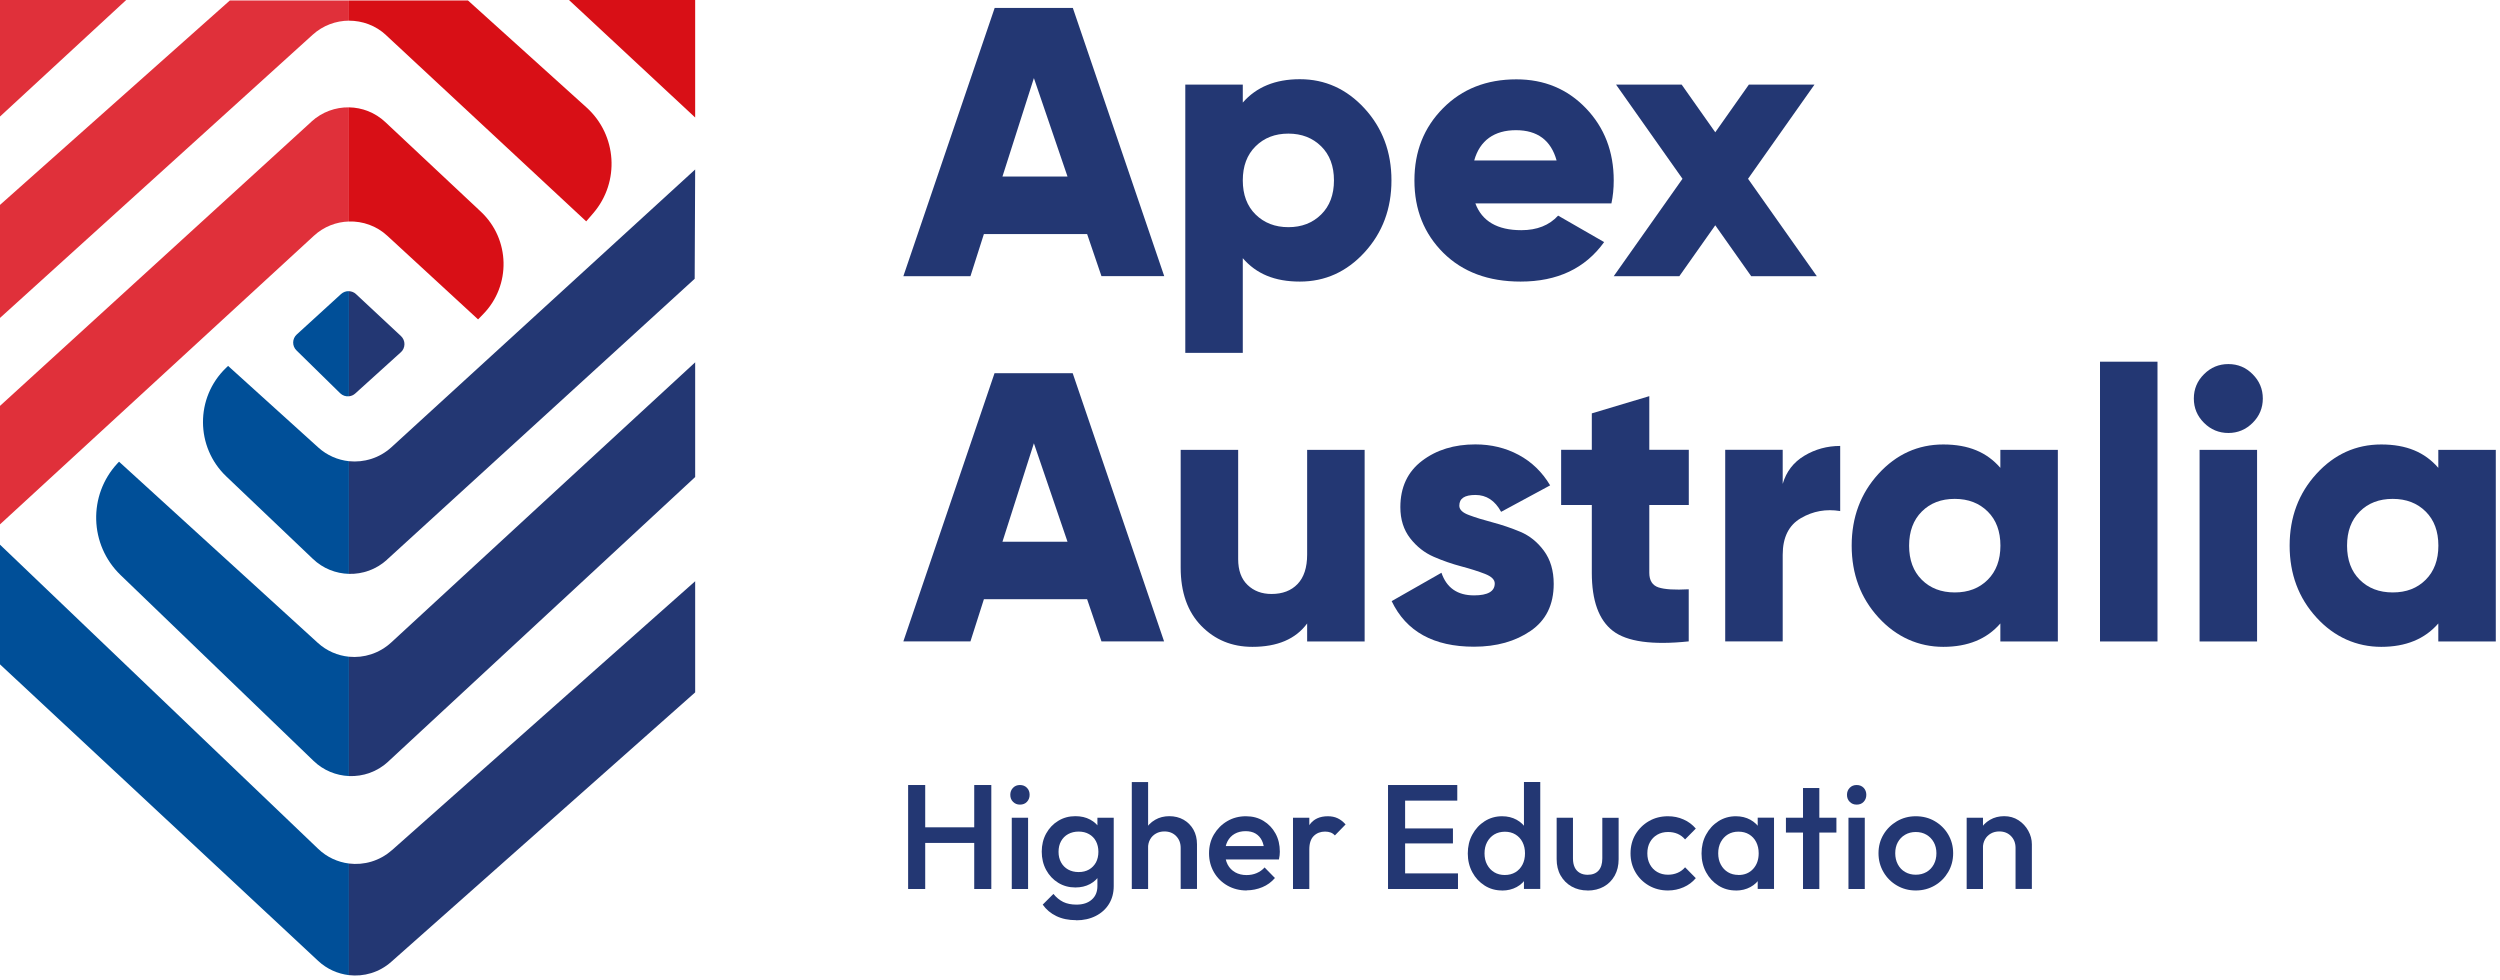
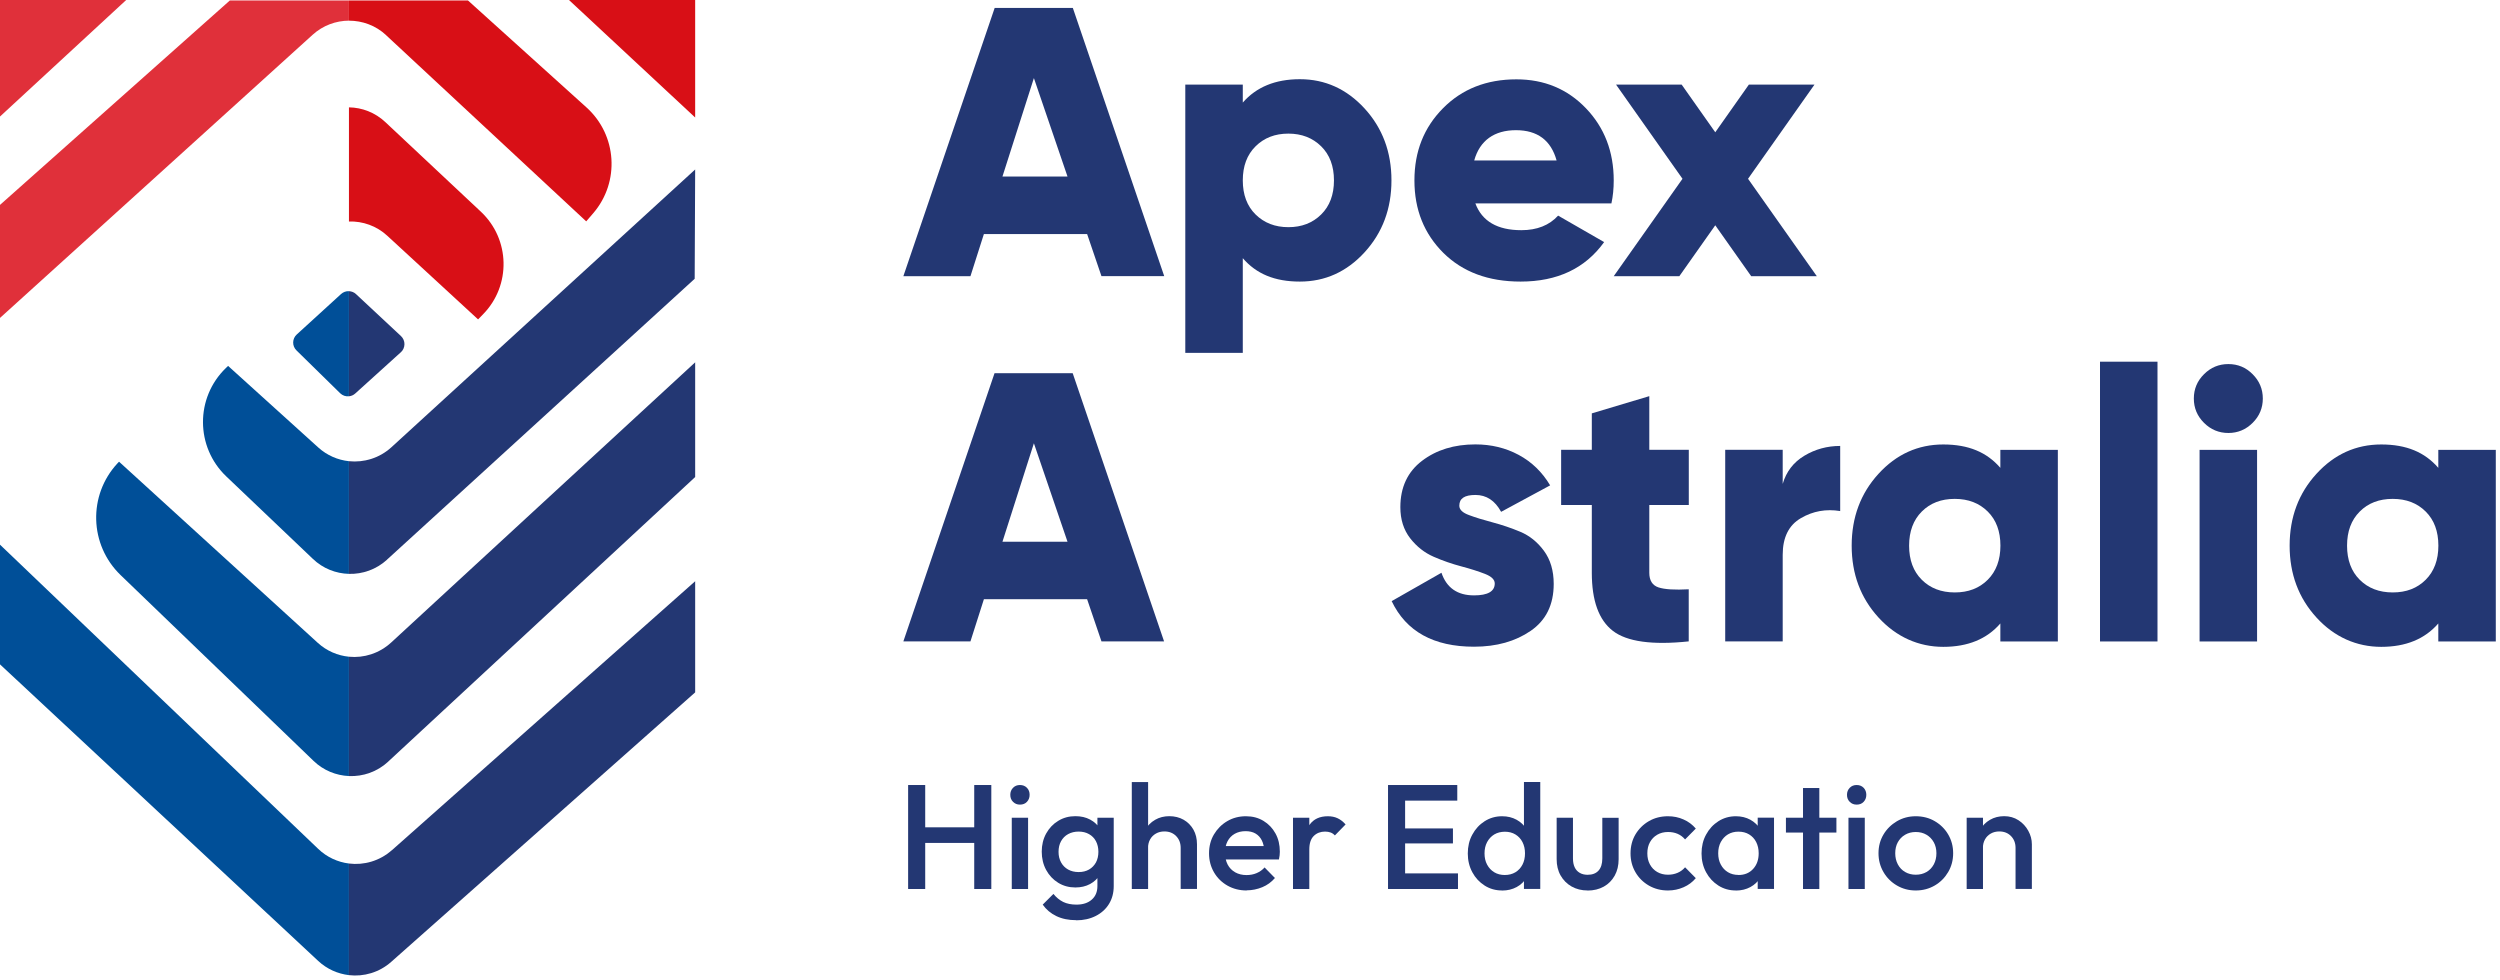
<svg xmlns="http://www.w3.org/2000/svg" width="357" height="140" viewBox="0 0 357 140" fill="none">
  <path d="M0 0V16.64L18.02 0H0Z" fill="#E0303A" />
  <path d="M99.27 0H81.25L99.27 16.78V0Z" fill="#D80F16" />
  <path d="M55.14 5.03L83.71 31.61L84.72 30.44C88.55 25.98 88.12 19.28 83.75 15.34L66.83 0.07H49.83V2.95C51.74 2.95 53.65 3.63 55.15 5.03H55.14Z" fill="#D80F16" />
  <path d="M32.82 0.07L0 29.26V45.4L44.65 4.96C46.12 3.63 47.97 2.96 49.83 2.95V0.07H32.83H32.82Z" fill="#E0303A" />
  <path d="M55.32 33.68L68.27 45.61L68.99 44.87C73 40.77 72.86 34.17 68.68 30.24L55.02 17.43C53.56 16.06 51.7 15.36 49.83 15.33V31.63C51.79 31.57 53.78 32.25 55.32 33.68Z" fill="#D80F16" />
-   <path d="M44.49 17.36L0 57.96V74.88L44.82 33.67C46.24 32.36 48.03 31.68 49.83 31.63V15.33C47.92 15.3 46 15.98 44.49 17.35V17.36Z" fill="#E0303A" />
  <path d="M45.45 63.9L32.57 52.25L32.26 52.55C27.87 56.79 27.9 63.83 32.32 68.04L44.68 79.81C46.12 81.19 47.97 81.9 49.83 81.95V65.86C48.25 65.69 46.71 65.04 45.45 63.9Z" fill="#004F98" />
  <path d="M55.26 79.92L99.2 39.81L99.27 24.2L55.89 63.87C54.19 65.42 51.97 66.08 49.83 65.86V81.95C51.77 82 53.72 81.33 55.26 79.93V79.92Z" fill="#233773" />
  <path d="M45.37 91.79L17 65.93L16.78 66.16C12.55 70.71 12.75 77.81 17.22 82.12L44.78 108.66C46.19 110.02 48 110.74 49.83 110.82V93.78C48.22 93.62 46.65 92.96 45.37 91.79Z" fill="#004F98" />
  <path d="M55.43 108.76L99.27 68.12V51.74L55.85 91.76C54.16 93.31 51.96 93.99 49.83 93.78V110.82C51.83 110.91 53.86 110.22 55.44 108.76H55.43Z" fill="#233773" />
  <path d="M45.44 121.22L0 77.78V94.87L45.44 137.22C46.69 138.39 48.24 139.06 49.83 139.25V123.31C48.23 123.11 46.68 122.41 45.44 121.22Z" fill="#004F98" />
  <path d="M55.94 121.42C54.21 122.95 51.97 123.58 49.82 123.31V139.25C51.95 139.5 54.16 138.87 55.87 137.35L99.27 98.87V83L55.94 121.43V121.42Z" fill="#233773" />
  <path d="M57.24 50.31C57.92 49.69 57.93 48.62 57.26 47.99L50.84 42C50.56 41.73 50.2 41.6 49.83 41.58V56.59C50.15 56.56 50.47 56.43 50.73 56.19L57.24 50.3V50.31Z" fill="#233773" />
  <path d="M48.7 41.99L42.38 47.76C41.71 48.37 41.69 49.41 42.34 50.04L48.57 56.15C48.92 56.49 49.38 56.64 49.83 56.59V41.58C49.43 41.56 49.02 41.7 48.7 41.99Z" fill="#004F98" />
  <path d="M157.29 39.44L155.24 33.42H140.5L138.58 39.44H129L142.04 1.13H153.2L166.25 39.43H157.29V39.44ZM143.16 25.21H152.44L147.64 11.15L143.15 25.21H143.16Z" fill="#233773" />
  <path d="M185.62 11.31C189.23 11.31 192.31 12.71 194.87 15.5C197.42 18.29 198.7 21.71 198.7 25.76C198.7 29.81 197.42 33.23 194.87 36.02C192.32 38.81 189.23 40.21 185.62 40.21C182.01 40.21 179.4 39.1 177.47 36.87V50.39H169.26V12.08H177.47V14.65C179.4 12.43 182.12 11.31 185.62 11.31ZM179.3 30.63C180.52 31.83 182.08 32.44 183.98 32.44C185.88 32.44 187.44 31.84 188.66 30.63C189.88 29.43 190.49 27.8 190.49 25.76C190.49 23.72 189.88 22.09 188.66 20.89C187.44 19.69 185.88 19.08 183.98 19.08C182.08 19.08 180.52 19.68 179.3 20.89C178.08 22.09 177.47 23.72 177.47 25.76C177.47 27.8 178.08 29.43 179.3 30.63Z" fill="#233773" />
  <path d="M210.68 29.04C211.63 31.59 213.82 32.87 217.25 32.87C219.48 32.87 221.23 32.18 222.5 30.79L229.07 34.57C226.37 38.33 222.39 40.21 217.14 40.21C212.54 40.21 208.87 38.84 206.11 36.11C203.36 33.37 201.98 29.93 201.98 25.77C201.98 21.61 203.34 18.21 206.06 15.46C208.78 12.71 212.27 11.33 216.54 11.33C220.52 11.33 223.83 12.71 226.47 15.46C229.11 18.21 230.44 21.65 230.44 25.77C230.44 26.94 230.33 28.03 230.11 29.05H210.69L210.68 29.04ZM210.51 22.91H222.28C221.48 20.03 219.54 18.59 216.48 18.59C213.42 18.59 211.32 20.03 210.52 22.91H210.51Z" fill="#233773" />
  <path d="M259.44 39.44H250.07L244.94 32.17L239.81 39.44H230.44L240.26 25.53L230.77 12.08H240.14L244.94 18.89L249.74 12.08H259.11L249.62 25.53L259.44 39.44Z" fill="#233773" />
  <path d="M157.29 91.59L155.24 85.57H140.5L138.58 91.59H129L142.02 53.29H153.18L166.23 91.59H157.27H157.29ZM143.16 77.36H152.44L147.64 63.3L143.15 77.36H143.16Z" fill="#233773" />
-   <path d="M186.66 64.24H194.87V91.6H186.66V89.03C185.02 91.26 182.41 92.37 178.84 92.37C175.92 92.37 173.49 91.37 171.53 89.36C169.58 87.35 168.6 84.58 168.6 81.04V64.24H176.81V79.84C176.81 81.45 177.26 82.68 178.15 83.53C179.04 84.39 180.18 84.82 181.57 84.82C183.14 84.82 184.38 84.35 185.29 83.4C186.2 82.45 186.66 81.05 186.66 79.19V64.25V64.24Z" fill="#233773" />
  <path d="M208.39 72.22C208.39 72.77 208.85 73.22 209.79 73.56C210.72 73.91 211.84 74.25 213.16 74.6C214.47 74.95 215.79 75.39 217.1 75.94C218.41 76.49 219.54 77.39 220.47 78.65C221.4 79.91 221.87 81.49 221.87 83.38C221.87 86.34 220.78 88.57 218.59 90.08C216.4 91.59 213.7 92.35 210.49 92.35C204.73 92.35 200.8 90.18 198.73 85.84L205.84 81.79C206.57 83.94 208.12 85.02 210.49 85.02C212.46 85.02 213.45 84.45 213.45 83.32C213.45 82.77 212.99 82.32 212.05 81.95C211.12 81.59 210 81.23 208.68 80.88C207.36 80.53 206.05 80.08 204.74 79.51C203.43 78.94 202.3 78.06 201.37 76.86C200.44 75.66 199.97 74.18 199.97 72.43C199.97 69.59 201 67.38 203.06 65.81C205.12 64.24 207.66 63.46 210.69 63.46C212.95 63.46 215.01 63.96 216.87 64.96C218.73 65.96 220.23 67.41 221.36 69.31L214.36 73.09C213.48 71.48 212.26 70.68 210.69 70.68C209.12 70.68 208.39 71.19 208.39 72.21V72.22Z" fill="#233773" />
  <path d="M241.16 72.11H235.52V81.8C235.52 82.89 235.96 83.59 236.83 83.88C237.71 84.17 239.15 84.26 241.15 84.15V91.59C235.93 92.14 232.32 91.63 230.32 90.09C228.31 88.54 227.31 85.78 227.31 81.8V72.11H222.93V64.23H227.31V59.03L235.52 56.57V64.23H241.16V72.11Z" fill="#233773" />
  <path d="M254.57 69.1C255.08 67.35 256.11 66.01 257.66 65.08C259.21 64.15 260.92 63.68 262.78 63.68V72.98C260.77 72.65 258.9 72.98 257.17 73.99C255.44 74.99 254.57 76.74 254.57 79.22V91.59H246.36V64.23H254.57V69.1Z" fill="#233773" />
  <path d="M285.65 64.24H293.86V91.6H285.65V89.03C283.72 91.26 281 92.37 277.5 92.37C274 92.37 270.81 90.98 268.25 88.18C265.7 85.39 264.42 81.97 264.42 77.92C264.42 73.87 265.7 70.45 268.25 67.66C270.8 64.87 273.89 63.47 277.5 63.47C281.11 63.47 283.72 64.58 285.65 66.81V64.24ZM274.43 82.79C275.63 83.99 277.2 84.6 279.14 84.6C281.08 84.6 282.64 84 283.85 82.79C285.05 81.59 285.66 79.96 285.66 77.92C285.66 75.88 285.06 74.25 283.85 73.05C282.64 71.85 281.08 71.24 279.14 71.24C277.2 71.24 275.64 71.84 274.43 73.05C273.23 74.25 272.62 75.88 272.62 77.92C272.62 79.96 273.22 81.59 274.43 82.79Z" fill="#233773" />
  <path d="M299.88 91.59V51.65H308.09V91.6H299.88V91.59Z" fill="#233773" />
  <path d="M321.68 60.38C320.71 61.35 319.55 61.83 318.21 61.83C316.87 61.83 315.7 61.35 314.73 60.38C313.76 59.41 313.28 58.26 313.28 56.91C313.28 55.56 313.76 54.4 314.73 53.44C315.7 52.47 316.85 51.99 318.21 51.99C319.57 51.99 320.72 52.47 321.68 53.44C322.65 54.41 323.13 55.57 323.13 56.91C323.13 58.25 322.65 59.42 321.68 60.38ZM314.1 91.6V64.24H322.31V91.6H314.1Z" fill="#233773" />
  <path d="M348.19 64.24H356.4V91.6H348.19V89.03C346.26 91.26 343.54 92.37 340.04 92.37C336.54 92.37 333.34 90.98 330.79 88.18C328.24 85.39 326.96 81.97 326.96 77.92C326.96 73.87 328.24 70.45 330.79 67.66C333.34 64.87 336.43 63.47 340.04 63.47C343.65 63.47 346.26 64.58 348.19 66.81V64.24ZM336.97 82.79C338.17 83.99 339.74 84.6 341.68 84.6C343.62 84.6 345.18 84 346.39 82.79C347.59 81.59 348.2 79.96 348.2 77.92C348.2 75.88 347.6 74.25 346.39 73.05C345.19 71.85 343.62 71.24 341.68 71.24C339.74 71.24 338.18 71.84 336.97 73.05C335.76 74.26 335.16 75.88 335.16 77.92C335.16 79.96 335.76 81.59 336.97 82.79Z" fill="#233773" />
  <path d="M129.68 126.95V112.1H132.12V126.95H129.68ZM131.36 120.37V118.14H139.65V120.37H131.36ZM139.12 126.95V112.1H141.56V126.95H139.12Z" fill="#233773" />
  <path d="M145.65 114.9C145.25 114.9 144.93 114.77 144.66 114.5C144.39 114.23 144.27 113.9 144.27 113.5C144.27 113.1 144.4 112.77 144.66 112.5C144.92 112.23 145.25 112.1 145.65 112.1C146.05 112.1 146.39 112.23 146.65 112.5C146.91 112.77 147.03 113.1 147.03 113.5C147.03 113.9 146.9 114.23 146.65 114.5C146.4 114.77 146.06 114.9 145.65 114.9ZM144.48 126.95V116.77H146.81V126.95H144.48Z" fill="#233773" />
  <path d="M153.56 126.73C152.66 126.73 151.84 126.51 151.11 126.06C150.38 125.61 149.81 125 149.39 124.23C148.97 123.45 148.76 122.58 148.76 121.62C148.76 120.66 148.97 119.8 149.39 119.03C149.81 118.27 150.38 117.66 151.11 117.22C151.84 116.77 152.65 116.55 153.56 116.55C154.37 116.55 155.07 116.71 155.68 117.04C156.29 117.37 156.76 117.81 157.1 118.39C157.44 118.96 157.61 119.63 157.61 120.39V122.89C157.61 123.64 157.44 124.3 157.09 124.88C156.74 125.46 156.27 125.91 155.66 126.24C155.05 126.57 154.35 126.73 153.56 126.73ZM153.67 131.4C152.6 131.4 151.66 131.21 150.85 130.82C150.04 130.43 149.39 129.88 148.9 129.18L150.43 127.65C150.84 128.16 151.31 128.54 151.83 128.8C152.35 129.05 152.98 129.18 153.72 129.18C154.64 129.18 155.37 128.94 155.9 128.47C156.44 128 156.71 127.35 156.71 126.53V124.03L157.11 121.78L156.71 119.51V116.77H159.04V126.53C159.04 127.51 158.81 128.36 158.36 129.09C157.91 129.82 157.28 130.39 156.47 130.8C155.66 131.21 154.73 131.42 153.67 131.42V131.4ZM154.03 124.53C154.6 124.53 155.09 124.41 155.51 124.17C155.93 123.93 156.26 123.59 156.5 123.16C156.73 122.73 156.85 122.22 156.85 121.64C156.85 121.06 156.73 120.56 156.5 120.12C156.27 119.69 155.94 119.35 155.51 119.11C155.09 118.87 154.59 118.75 154.03 118.75C153.47 118.75 152.97 118.87 152.53 119.11C152.09 119.35 151.76 119.69 151.52 120.12C151.28 120.55 151.16 121.06 151.16 121.64C151.16 122.22 151.28 122.71 151.52 123.15C151.76 123.59 152.1 123.93 152.53 124.17C152.96 124.41 153.46 124.53 154.03 124.53Z" fill="#233773" />
  <path d="M161.62 126.95V111.68H163.95V126.95H161.62ZM168.6 126.95V121.07C168.6 120.39 168.38 119.83 167.95 119.39C167.52 118.95 166.96 118.73 166.28 118.73C165.83 118.73 165.42 118.83 165.07 119.03C164.72 119.23 164.44 119.5 164.24 119.86C164.04 120.21 163.94 120.62 163.94 121.07L163.03 120.56C163.03 119.78 163.2 119.09 163.54 118.49C163.88 117.89 164.35 117.42 164.95 117.07C165.55 116.72 166.23 116.55 166.98 116.55C167.73 116.55 168.42 116.72 169.02 117.06C169.61 117.4 170.08 117.87 170.42 118.47C170.76 119.07 170.93 119.77 170.93 120.56V126.94H168.6V126.95Z" fill="#233773" />
  <path d="M178.04 127.16C177.02 127.16 176.11 126.93 175.29 126.47C174.48 126.01 173.83 125.38 173.36 124.57C172.89 123.76 172.65 122.86 172.65 121.86C172.65 120.86 172.88 119.95 173.35 119.16C173.82 118.37 174.45 117.73 175.25 117.26C176.05 116.79 176.94 116.56 177.91 116.56C178.88 116.56 179.69 116.78 180.42 117.22C181.15 117.66 181.72 118.26 182.14 119.02C182.56 119.78 182.76 120.65 182.76 121.63C182.76 121.8 182.75 121.97 182.73 122.15C182.71 122.33 182.68 122.52 182.63 122.73H174.27V120.82H181.42L180.55 121.58C180.52 120.96 180.4 120.43 180.19 120.01C179.98 119.59 179.68 119.26 179.29 119.03C178.9 118.8 178.42 118.69 177.86 118.69C177.27 118.69 176.75 118.82 176.31 119.07C175.87 119.32 175.53 119.68 175.29 120.14C175.05 120.6 174.93 121.15 174.93 121.78C174.93 122.41 175.06 122.98 175.31 123.46C175.56 123.94 175.93 124.31 176.39 124.57C176.86 124.83 177.39 124.96 178 124.96C178.52 124.96 179.01 124.87 179.45 124.68C179.89 124.49 180.27 124.23 180.58 123.87L182.06 125.38C181.56 125.96 180.96 126.4 180.26 126.69C179.56 126.98 178.8 127.14 178.01 127.14L178.04 127.16Z" fill="#233773" />
  <path d="M184.64 126.95V116.77H186.97V126.95H184.64ZM186.97 121.29L186.16 120.89C186.16 119.6 186.45 118.56 187.02 117.76C187.59 116.96 188.46 116.56 189.62 116.56C190.13 116.56 190.59 116.65 191 116.84C191.41 117.03 191.79 117.32 192.15 117.73L190.62 119.3C190.44 119.1 190.23 118.96 190.01 118.88C189.78 118.8 189.52 118.75 189.22 118.75C188.57 118.75 188.03 118.96 187.61 119.37C187.19 119.78 186.97 120.42 186.97 121.3V121.29Z" fill="#233773" />
  <path d="M198.21 126.95V112.1H200.65V126.95H198.21ZM199.89 114.33V112.1H208.1V114.33H199.89ZM199.89 120.44V118.3H207.48V120.44H199.89ZM199.89 126.95V124.72H208.2V126.95H199.89Z" fill="#233773" />
  <path d="M214.5 127.16C213.58 127.16 212.75 126.93 212.01 126.46C211.27 125.99 210.68 125.36 210.25 124.56C209.82 123.76 209.6 122.87 209.6 121.88C209.6 120.89 209.81 119.97 210.25 119.18C210.68 118.38 211.27 117.74 212.01 117.27C212.75 116.8 213.58 116.56 214.5 116.56C215.28 116.56 215.97 116.73 216.57 117.06C217.17 117.39 217.65 117.85 218 118.43C218.35 119.01 218.53 119.67 218.53 120.4V123.33C218.53 124.07 218.36 124.72 218.01 125.3C217.66 125.88 217.19 126.34 216.58 126.67C215.97 127 215.28 127.17 214.5 127.17V127.16ZM214.88 124.95C215.46 124.95 215.96 124.82 216.4 124.56C216.83 124.3 217.17 123.93 217.41 123.47C217.65 123.01 217.77 122.47 217.77 121.86C217.77 121.25 217.65 120.72 217.41 120.25C217.17 119.78 216.83 119.42 216.4 119.16C215.97 118.9 215.47 118.77 214.9 118.77C214.33 118.77 213.82 118.9 213.38 119.16C212.95 119.42 212.61 119.79 212.36 120.25C212.11 120.72 211.99 121.25 211.99 121.86C211.99 122.47 212.11 123.01 212.36 123.47C212.61 123.94 212.95 124.3 213.38 124.56C213.81 124.82 214.31 124.95 214.88 124.95ZM219.95 126.94H217.62V124.2L218.02 121.72L217.62 119.26V111.67H219.95V126.94Z" fill="#233773" />
  <path d="M226.72 127.16C225.86 127.16 225.09 126.97 224.42 126.59C223.75 126.21 223.23 125.68 222.85 125.01C222.47 124.34 222.29 123.56 222.29 122.69V116.77H224.62V122.58C224.62 123.08 224.7 123.5 224.86 123.84C225.02 124.19 225.26 124.45 225.58 124.64C225.9 124.83 226.28 124.92 226.71 124.92C227.39 124.92 227.91 124.72 228.27 124.32C228.63 123.92 228.81 123.34 228.81 122.59V116.78H231.14V122.7C231.14 123.59 230.95 124.37 230.58 125.04C230.2 125.71 229.69 126.24 229.02 126.61C228.35 126.98 227.58 127.17 226.71 127.17L226.72 127.16Z" fill="#233773" />
  <path d="M238.19 127.16C237.19 127.16 236.28 126.93 235.46 126.46C234.65 125.99 234.01 125.36 233.54 124.55C233.07 123.74 232.84 122.85 232.84 121.86C232.84 120.87 233.07 119.95 233.54 119.16C234.01 118.37 234.65 117.73 235.46 117.26C236.27 116.79 237.18 116.56 238.19 116.56C238.98 116.56 239.72 116.71 240.41 117.02C241.1 117.32 241.68 117.76 242.16 118.32L240.63 119.87C240.33 119.52 239.98 119.25 239.56 119.07C239.14 118.89 238.69 118.81 238.19 118.81C237.61 118.81 237.1 118.94 236.65 119.2C236.2 119.46 235.86 119.82 235.61 120.27C235.36 120.72 235.24 121.25 235.24 121.86C235.24 122.47 235.36 122.98 235.61 123.44C235.86 123.9 236.2 124.26 236.65 124.52C237.1 124.78 237.61 124.91 238.19 124.91C238.68 124.91 239.14 124.82 239.56 124.64C239.98 124.46 240.33 124.2 240.63 123.85L242.16 125.4C241.68 125.97 241.1 126.4 240.41 126.7C239.72 127 238.99 127.16 238.19 127.16Z" fill="#233773" />
  <path d="M247.88 127.16C246.96 127.16 246.13 126.93 245.39 126.46C244.65 125.99 244.06 125.36 243.63 124.56C243.2 123.76 242.98 122.87 242.98 121.88C242.98 120.89 243.19 119.97 243.63 119.18C244.06 118.38 244.65 117.74 245.39 117.27C246.13 116.8 246.96 116.56 247.88 116.56C248.66 116.56 249.35 116.73 249.95 117.06C250.55 117.39 251.03 117.85 251.38 118.43C251.73 119.01 251.91 119.67 251.91 120.4V123.33C251.91 124.07 251.74 124.72 251.39 125.3C251.04 125.88 250.57 126.34 249.96 126.67C249.35 127 248.66 127.17 247.88 127.17V127.16ZM248.26 124.95C249.12 124.95 249.82 124.66 250.35 124.08C250.88 123.5 251.14 122.76 251.14 121.85C251.14 121.24 251.02 120.71 250.78 120.24C250.54 119.77 250.2 119.41 249.77 119.15C249.34 118.89 248.83 118.76 248.25 118.76C247.67 118.76 247.19 118.89 246.75 119.15C246.32 119.41 245.98 119.78 245.73 120.24C245.48 120.71 245.36 121.24 245.36 121.85C245.36 122.46 245.48 123 245.73 123.46C245.98 123.93 246.32 124.29 246.75 124.55C247.18 124.81 247.68 124.94 248.25 124.94L248.26 124.95ZM251 126.94V124.2L251.4 121.72L251 119.26V116.76H253.33V126.94H251Z" fill="#233773" />
  <path d="M255.03 118.89V116.77H262.24V118.89H255.03ZM257.47 126.95V112.53H259.8V126.95H257.47Z" fill="#233773" />
  <path d="M265.13 114.9C264.73 114.9 264.41 114.77 264.14 114.5C263.87 114.23 263.75 113.9 263.75 113.5C263.75 113.1 263.88 112.77 264.14 112.5C264.4 112.23 264.73 112.1 265.13 112.1C265.53 112.1 265.87 112.23 266.13 112.5C266.38 112.77 266.51 113.1 266.51 113.5C266.51 113.9 266.38 114.23 266.13 114.5C265.88 114.77 265.54 114.9 265.13 114.9ZM263.96 126.95V116.77H266.29V126.95H263.96Z" fill="#233773" />
  <path d="M273.57 127.16C272.58 127.16 271.68 126.92 270.88 126.45C270.07 125.98 269.43 125.34 268.96 124.53C268.49 123.72 268.25 122.83 268.25 121.84C268.25 120.85 268.49 119.96 268.96 119.17C269.43 118.38 270.07 117.75 270.88 117.27C271.69 116.8 272.58 116.56 273.57 116.56C274.56 116.56 275.48 116.79 276.28 117.26C277.09 117.73 277.73 118.36 278.2 119.16C278.67 119.96 278.91 120.85 278.91 121.84C278.91 122.83 278.67 123.73 278.2 124.53C277.73 125.33 277.09 125.98 276.28 126.45C275.47 126.92 274.57 127.16 273.57 127.16ZM273.57 124.91C274.15 124.91 274.66 124.78 275.11 124.52C275.56 124.26 275.9 123.89 276.15 123.43C276.4 122.96 276.52 122.43 276.52 121.84C276.52 121.25 276.39 120.72 276.14 120.27C275.89 119.82 275.54 119.46 275.1 119.2C274.66 118.94 274.15 118.81 273.57 118.81C272.99 118.81 272.5 118.94 272.05 119.2C271.6 119.46 271.26 119.82 271.01 120.27C270.76 120.72 270.64 121.25 270.64 121.84C270.64 122.43 270.76 122.96 271.01 123.43C271.26 123.9 271.6 124.26 272.05 124.52C272.5 124.78 273 124.91 273.57 124.91Z" fill="#233773" />
  <path d="M280.84 126.95V116.77H283.17V126.95H280.84ZM287.82 126.95V121.07C287.82 120.39 287.6 119.83 287.17 119.39C286.74 118.95 286.18 118.73 285.5 118.73C285.05 118.73 284.64 118.83 284.29 119.03C283.94 119.23 283.66 119.5 283.46 119.86C283.26 120.22 283.16 120.62 283.16 121.07L282.25 120.56C282.25 119.78 282.42 119.09 282.76 118.49C283.1 117.89 283.57 117.42 284.17 117.07C284.77 116.72 285.45 116.55 286.2 116.55C286.95 116.55 287.64 116.74 288.24 117.13C288.84 117.52 289.3 118.02 289.64 118.64C289.98 119.26 290.15 119.89 290.15 120.56V126.94H287.82V126.95Z" fill="#233773" />
</svg>